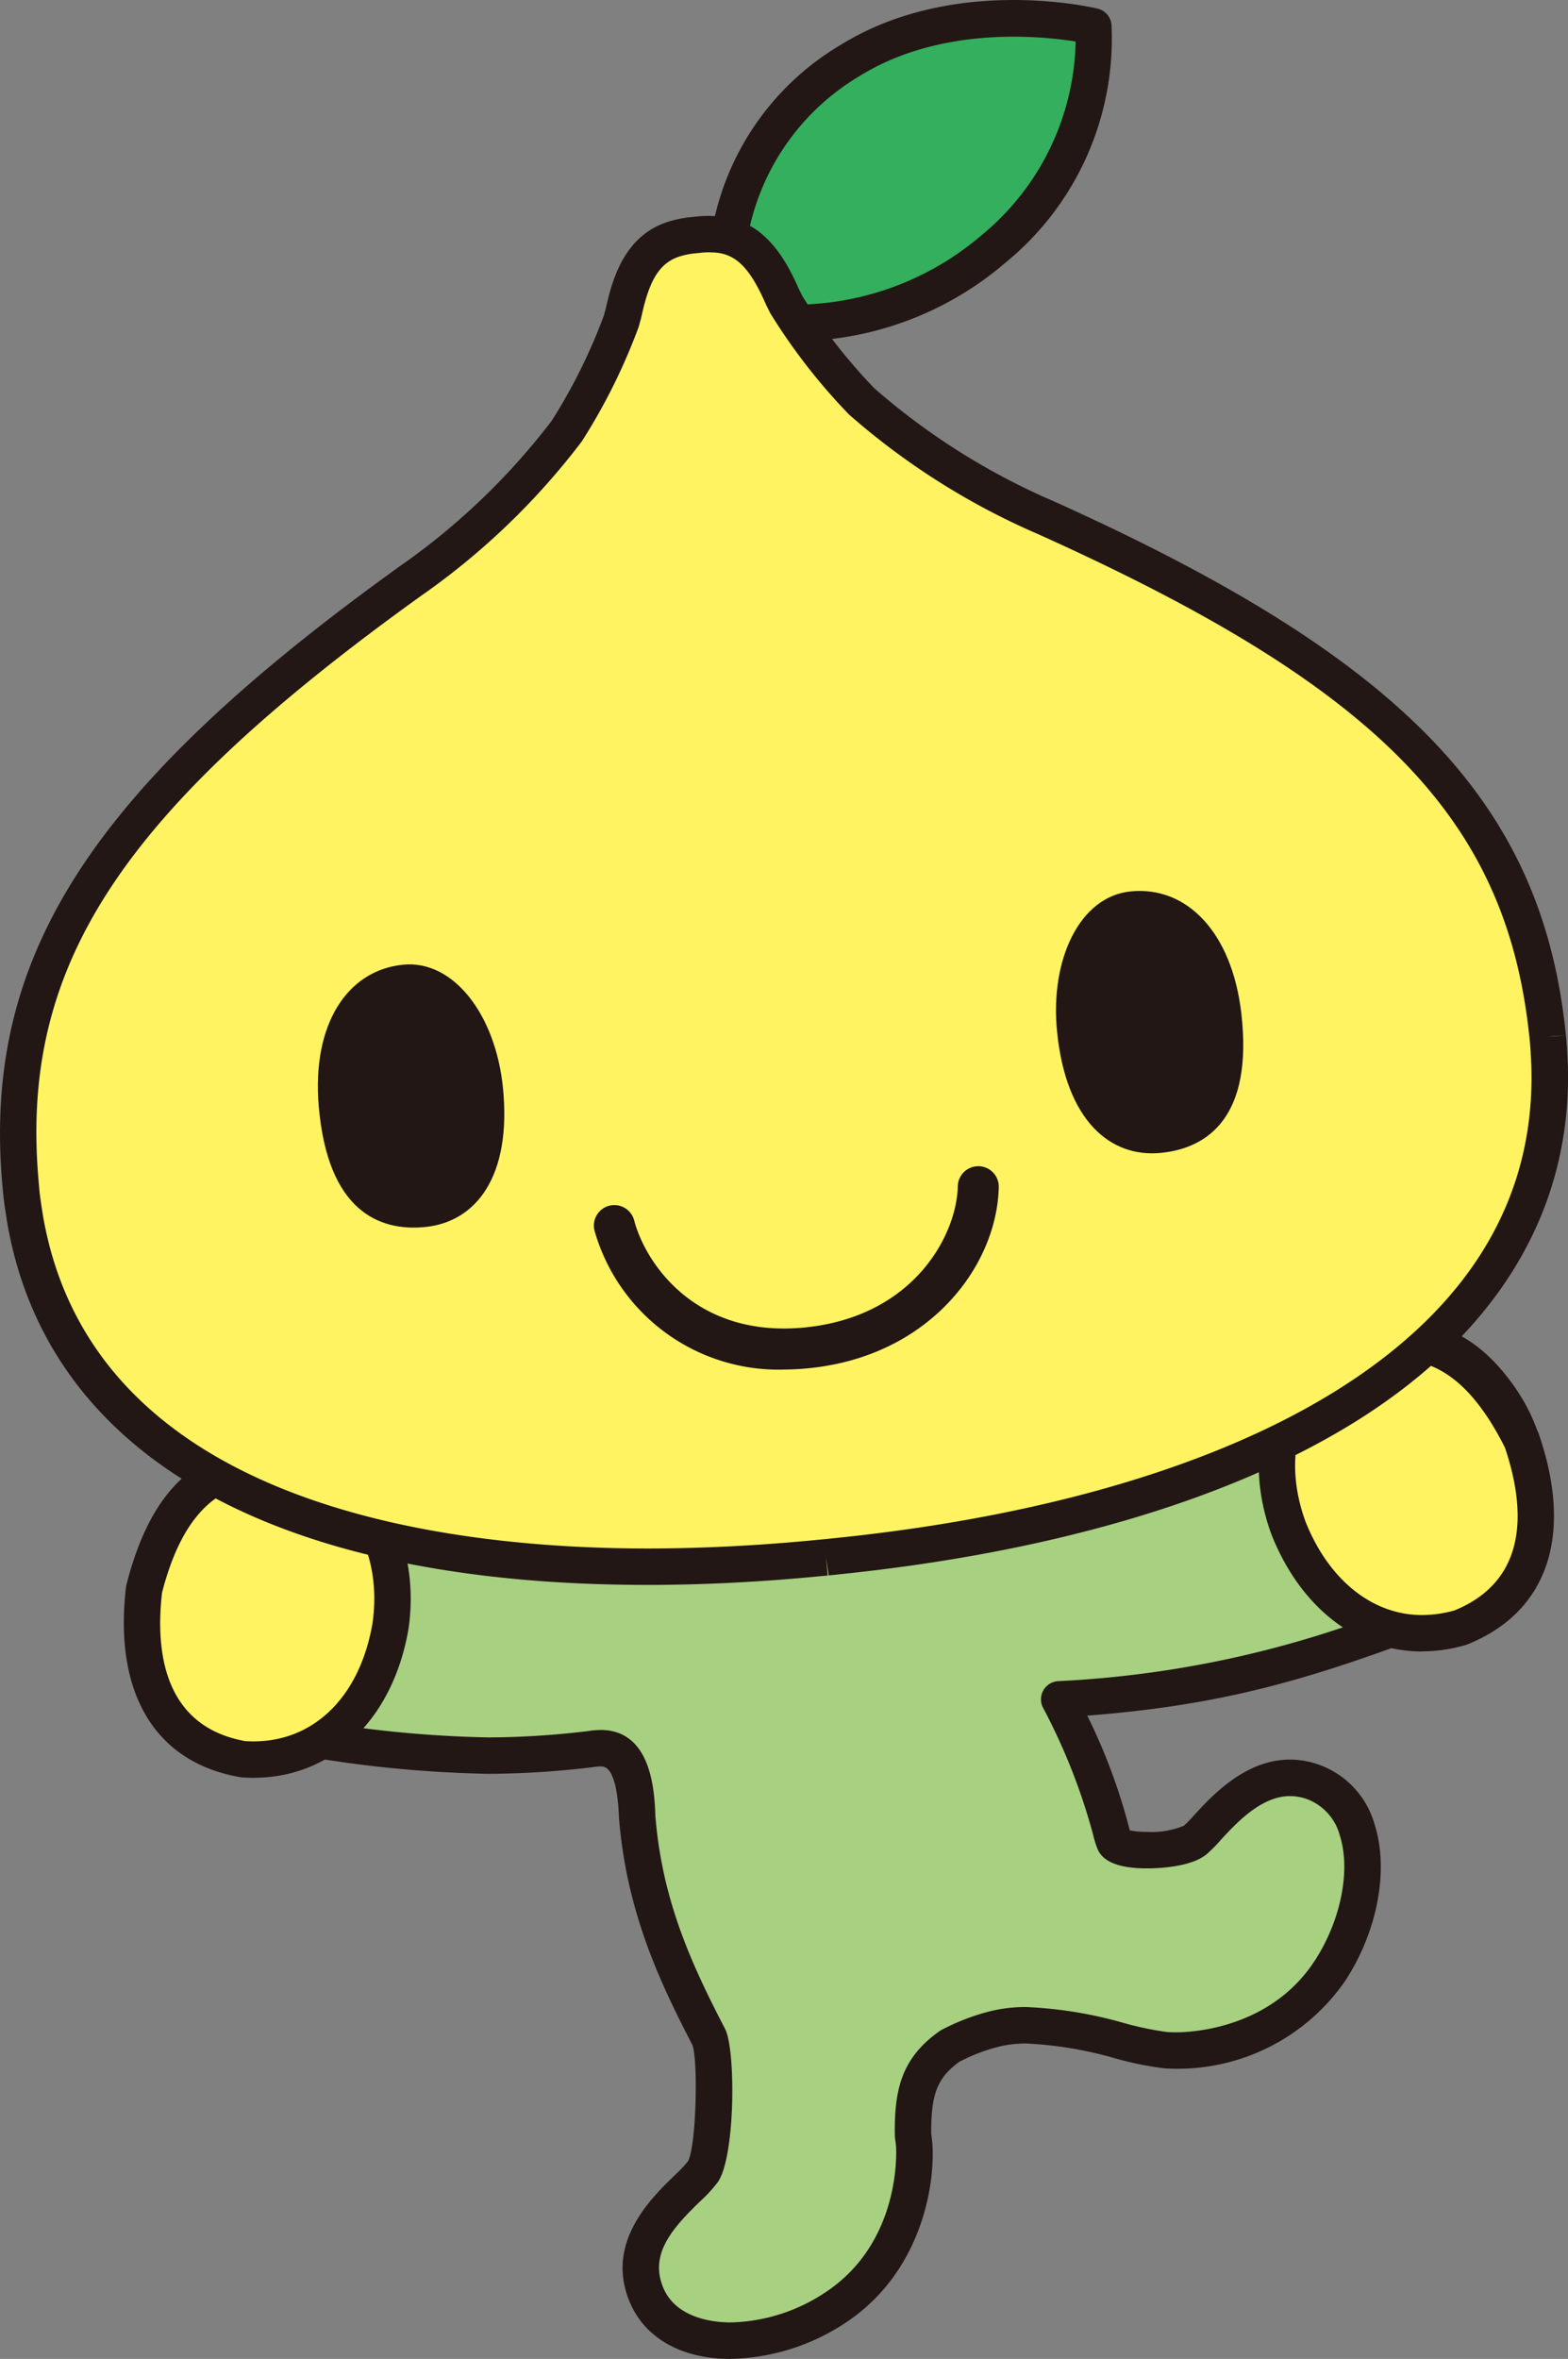
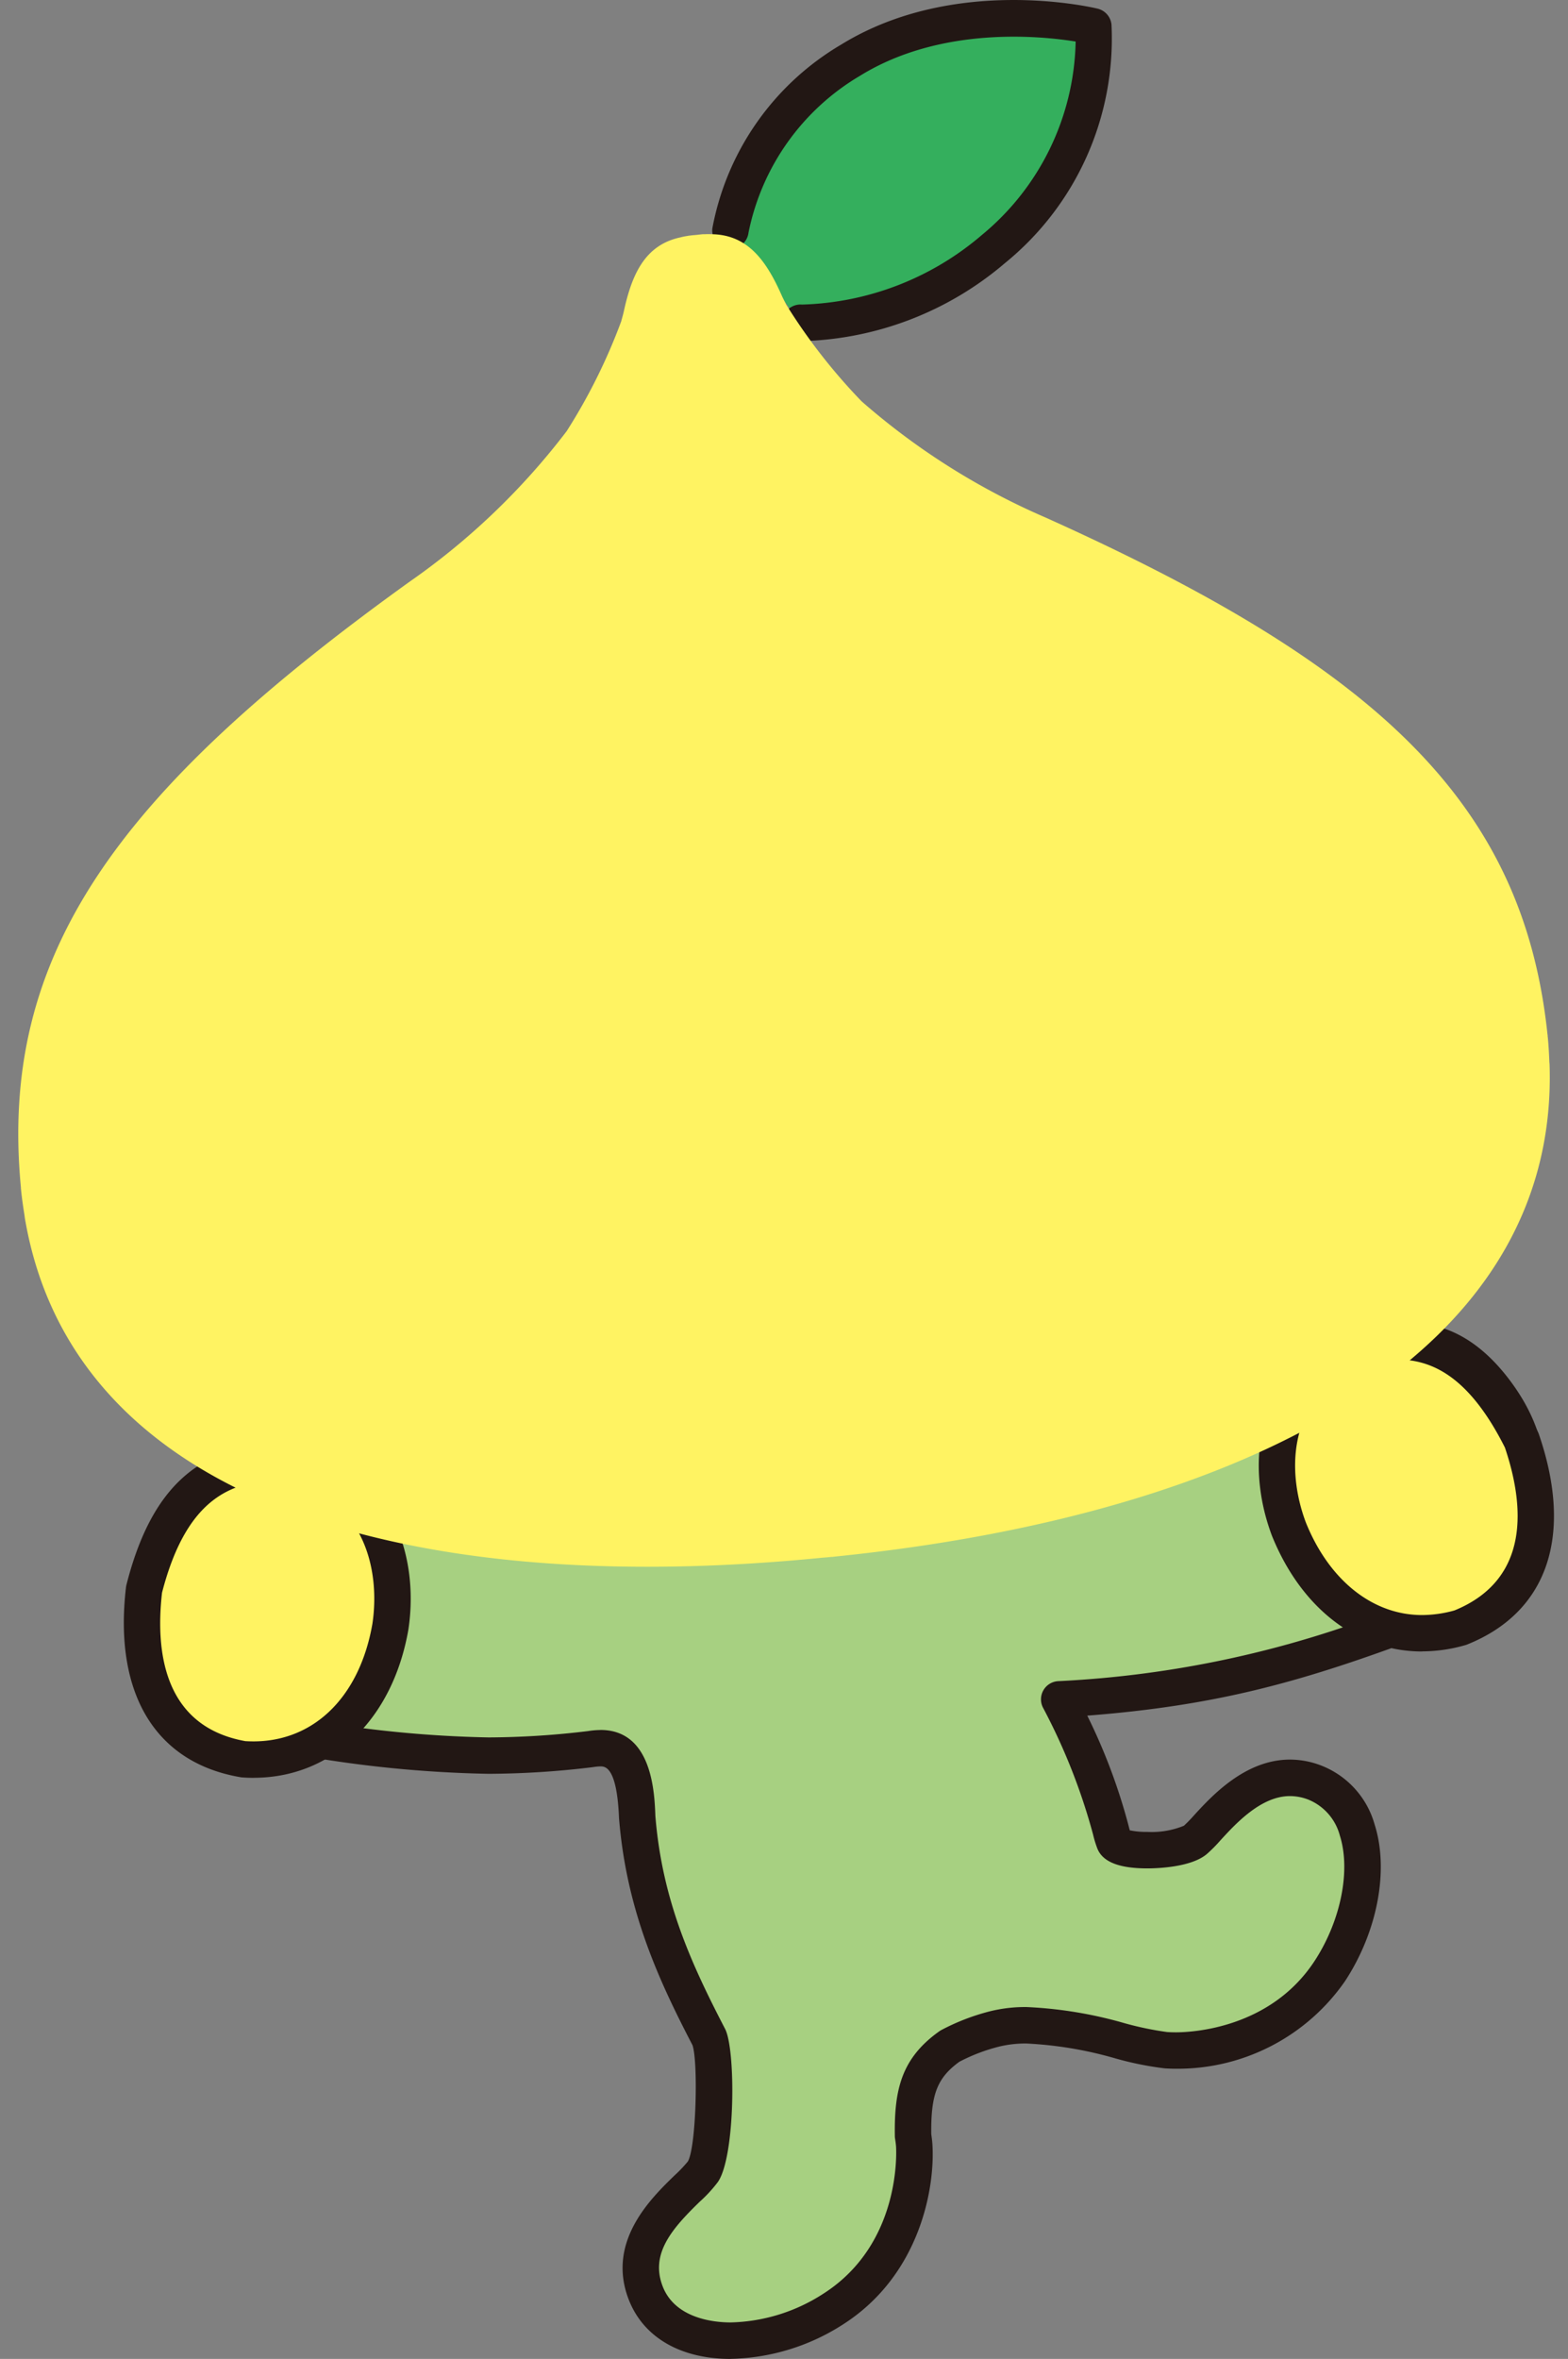
<svg xmlns="http://www.w3.org/2000/svg" width="114.313" height="171.921" viewBox="0 0 114.313 171.921">
  <rect x="0" y="0" width="114.313" height="171.921" fill="#808080" stroke="none" />
  <g id="img_pit_02" transform="translate(0.001 0.001)">
    <path id="パス_261" data-name="パス 261" d="M103.145,57.228c-4.611-5.989-9.692-2.979-12.328-.662s-5.026,4.163-10.94,6.012A92.081,92.081,0,0,1,69.67,65.16S34,67.567,31.764,67.438a36.345,36.345,0,0,1-12.217-2.8c-1.867-1.314-5.6-2.964-10.8,3.39-3.217,5.954-1.536,11.211,1.865,12.539a33.971,33.971,0,0,0,5.561,1.993c8.96,1.408,13.689,1.743,21.1.879,1.723-.273,3.228.118,3.414,4.915.544,6.78,3,11.8,5.237,16.1.537,1.05.539,8.358-.444,9.783-.984,1.47-5.856,4.444-4.176,8.825s8.523,4.5,13.7,1.172,6.056-9.269,5.878-11.921c-.011-.211-.045-.446-.08-.691-.051-3.288.506-4.98,2.671-6.522a14.581,14.581,0,0,1,3.252-1.261c4.116-1.065,9.841,1.343,12.494,1.543s8.6-.63,11.97-5.777,3.3-12-1.059-13.711-7.535,3.152-8.705,4.127c-1.059.952-5.621,1.068-5.952.16A47.881,47.881,0,0,0,71.457,79.81,77.65,77.65,0,0,0,96.47,74.387c3.255-1.74,4.225-3.707,5.91-4.849,3.1-2.029,4.866-6.975.764-12.31" transform="translate(5.761 44.036)" fill="#a7d081" />
    <path id="パス_262" data-name="パス 262" d="M48.1,128.483c-3.668,0-6.38-1.585-7.439-4.349-1.612-4.205,1.616-7.339,3.348-9.022a10,10,0,0,0,.968-1.015c.615-1.006.764-7.306.34-8.485-2.4-4.62-4.811-9.75-5.355-16.548C39.81,85.3,38.935,85.3,38.606,85.3a3.511,3.511,0,0,0-.531.051,63.978,63.978,0,0,1-7.632.489,87.619,87.619,0,0,1-13.879-1.37,1.14,1.14,0,0,1-.156-.033,30.637,30.637,0,0,1-4.6-1.579c-.309-.133-.651-.28-1.092-.459a6.814,6.814,0,0,1-3.838-4.145c-1.09-2.972-.615-6.709,1.3-10.256a2.357,2.357,0,0,1,.14-.211c2.768-3.379,5.565-5.1,8.32-5.1a7.2,7.2,0,0,1,4.143,1.376A35.116,35.116,0,0,0,32.466,66.71a1.079,1.079,0,0,0,.136,0c3.659,0,35.711-2.154,37.5-2.275a93.252,93.252,0,0,0,9.976-2.529c5.657-1.771,7.9-3.5,10.458-5.745,1.647-1.447,4.227-3.172,7.17-3.172,2.649,0,5.033,1.352,7.089,4.025,2.71,3.521,2.881,6.613,2.546,8.585a8.413,8.413,0,0,1-3.638,5.641,10.67,10.67,0,0,0-1.534,1.4,17.031,17.031,0,0,1-4.476,3.51c-.055.027-.111.053-.167.075C89.49,79.182,83.466,80.872,74.1,81.6a42.47,42.47,0,0,1,3,7.979c.033.135.067.266.1.38a6.006,6.006,0,0,0,1.285.115,6.17,6.17,0,0,0,2.662-.451,9.853,9.853,0,0,0,.713-.733c1.307-1.427,3.741-4.087,7.019-4.087a6.331,6.331,0,0,1,2.336.457,6.487,6.487,0,0,1,3.834,4.274c1.057,3.312.217,7.786-2.147,11.4a14.839,14.839,0,0,1-12.334,6.4c-.308,0-.593-.011-.852-.031a23.37,23.37,0,0,1-3.548-.717,28.209,28.209,0,0,0-6.493-1.09,8.079,8.079,0,0,0-2.018.229,13.175,13.175,0,0,0-2.881,1.1c-1.616,1.174-2.085,2.382-2.049,5.281.036.253.067.495.082.713.213,3.192-.912,9.552-6.487,13.131a15.7,15.7,0,0,1-8.22,2.529m-9.49-45.836c3.759,0,3.936,4.546,4,6.258.5,6.254,2.695,10.92,5.086,15.536.784,1.527.752,9.295-.526,11.149a10.067,10.067,0,0,1-1.312,1.427c-2.025,1.967-3.63,3.79-2.72,6.167s3.774,2.644,4.96,2.644a12.946,12.946,0,0,0,6.784-2.111c5.677-3.645,5.293-10.429,5.275-10.714-.013-.175-.04-.373-.073-.58a1.232,1.232,0,0,1-.015-.184c-.051-3.334.462-5.652,3.23-7.621.047-.033.093-.064.142-.091a16.042,16.042,0,0,1,3.548-1.372,10.677,10.677,0,0,1,2.68-.313A30.651,30.651,0,0,1,76.8,104.01a23.212,23.212,0,0,0,3.11.648q.295.022.65.022c1.119,0,6.871-.249,10.112-5.2,1.912-2.924,2.649-6.6,1.842-9.138a3.9,3.9,0,0,0-2.276-2.613,3.7,3.7,0,0,0-1.367-.266c-2.107,0-3.956,2.016-5.061,3.223a10.822,10.822,0,0,1-.946.959c-1.115,1.006-3.643,1.088-4.387,1.088-2.067,0-3.257-.477-3.643-1.45a8.029,8.029,0,0,1-.315-1.034A44.206,44.206,0,0,0,70.863,81a1.328,1.328,0,0,1,1.11-1.914,76.383,76.383,0,0,0,24.546-5.31,14.556,14.556,0,0,0,3.747-2.977,12.844,12.844,0,0,1,1.963-1.758,5.77,5.77,0,0,0,2.5-3.878,8.461,8.461,0,0,0-2.036-6.522c-1.525-1.983-3.2-2.988-4.984-2.988-2.114,0-4.114,1.363-5.415,2.509-2.711,2.386-5.273,4.36-11.419,6.283A92.514,92.514,0,0,1,70.5,67.065c-.047.007-.095.013-.144.018-1.383.093-33.917,2.284-37.751,2.284-.135,0-.242,0-.318-.005a37.547,37.547,0,0,1-12.643-2.893,1.311,1.311,0,0,1-.262-.144,4.656,4.656,0,0,0-2.744-.977c-1.894,0-3.976,1.352-6.181,4.025-1.507,2.844-1.9,5.739-1.086,7.965a4.226,4.226,0,0,0,2.327,2.595c.48.195.837.348,1.166.49a27.838,27.838,0,0,0,4.2,1.439,84.954,84.954,0,0,0,13.386,1.325,61.415,61.415,0,0,0,7.271-.464,5.687,5.687,0,0,1,.892-.075" transform="translate(5.165 43.437)" fill="#221714" />
    <path id="パス_263" data-name="パス 263" d="M69.009,60.951c1.439,4.2,2.326,10.914-4.467,13.64C59.033,76.184,54.3,73,52.035,67.415,50.091,62.271,51.229,56.562,56.8,54.1c5-1.179,8.893.206,12.2,6.855" transform="translate(41.93 44.031)" fill="#fff362" />
    <path id="パス_264" data-name="パス 264" d="M62.335,76.926c-4.715,0-8.8-3.144-10.938-8.42-2.04-5.394-1.134-12.112,5.466-15.025A1.059,1.059,0,0,1,57.1,53.4a13.987,13.987,0,0,1,3.274-.415c4.4,0,7.712,2.531,10.419,7.965a1.138,1.138,0,0,1,.066.164c2.529,7.377.622,12.954-5.228,15.3a.878.878,0,0,1-.127.044,11.419,11.419,0,0,1-3.164.46M57.824,55.958c-5.244,2.387-5.415,7.721-3.954,11.582,1.7,4.205,4.871,6.731,8.465,6.731a8.848,8.848,0,0,0,2.364-.337c5.574-2.278,5.09-7.692,3.676-11.872-2.857-5.688-5.776-6.422-8-6.422a11.611,11.611,0,0,0-2.546.317" transform="translate(41.337 43.435)" fill="#221714" />
    <path id="パス_265" data-name="パス 265" d="M5.837,67.834c-.517,4.411.038,11.158,7.255,12.387,5.723.389,9.673-3.727,10.7-9.663.81-5.437-1.507-10.776-7.481-12-5.132-.093-8.643,2.078-10.476,9.28" transform="translate(4.667 47.993)" fill="#fff362" />
    <path id="パス_266" data-name="パス 266" d="M14.434,82.173h0c-.273,0-.55-.009-.833-.029a1.106,1.106,0,0,1-.133-.016c-6.214-1.057-9.259-6.105-8.349-13.85a1.445,1.445,0,0,1,.033-.173C6.959,60.994,10.489,57.822,16.6,57.822l.34,0a1.409,1.409,0,0,1,.244.027c7.062,1.454,9.37,7.828,8.525,13.5-1.141,6.584-5.565,10.82-11.273,10.82M13.848,79.5c4.722.288,8.28-3.039,9.237-8.567.6-4.052-.69-9.224-6.316-10.452l-.171,0c-3.5,0-6.995,1-8.853,8.2-.5,4.384.175,9.775,6.1,10.822" transform="translate(4.066 47.396)" fill="#221714" />
    <path id="パス_267" data-name="パス 267" d="M29.264,16.2A18.492,18.492,0,0,1,38.033,3.775c7.85-4.831,17.689-2.457,17.689-2.457a19.884,19.884,0,0,1-7.291,16.23A22.111,22.111,0,0,1,34.406,22.92" transform="translate(23.987 0.603)" fill="#34af5d" />
    <path id="パス_268" data-name="パス 268" d="M35.3,24.855c-.2,0-.329-.005-.364-.007a1.328,1.328,0,1,1,.142-2.651,21.047,21.047,0,0,0,13.111-5.07,18.736,18.736,0,0,0,6.84-14.1c-2.593-.42-9.819-1.139-15.7,2.482a17.215,17.215,0,0,0-8.15,11.449,1.327,1.327,0,0,1-2.635-.32A19.724,19.724,0,0,1,37.935,3.248C46.162-1.818,56.208.528,56.634.63a1.334,1.334,0,0,1,1.008,1.159,21.074,21.074,0,0,1-7.765,17.383A23.726,23.726,0,0,1,35.3,24.855" transform="translate(23.389 0)" fill="#221714" />
    <path id="パス_269" data-name="パス 269" d="M112.23,67.8c-.005-.053-.015-.107-.02-.16C110.414,50.7,99.619,40.815,75.6,30.02a51,51,0,0,1-13.386-8.458,42.012,42.012,0,0,1-5.492-7.042c-.113-.227-.235-.455-.337-.684-1.132-2.562-2.5-4.425-5.108-4.453a4.373,4.373,0,0,0-.488,0c-.056,0-.1,0-.162,0l-.295.031-.1.013-.195.018-.1.007-.3.035c-.058,0-.1.024-.158.027A4.6,4.6,0,0,0,49,9.613c-2.557.548-3.525,2.646-4.12,5.381-.053.247-.129.493-.193.739a42.1,42.1,0,0,1-3.974,8,51.032,51.032,0,0,1-11.433,10.96C7.909,50.059-.7,61.892.923,78.85c0,.055,0,.107.011.162a.349.349,0,0,0,.005.04c0,.024,0,.049.005.076.064.6.149,1.181.242,1.76.009.067.015.14.027.211,3.561,21,28.516,27.672,58.062,24.748.111-.011.22-.018.331-.027a.241.241,0,0,1,.038-.005l.04,0,.16-.018.162-.016.038,0,.038,0c.109-.013.218-.027.329-.038,29.537-3.033,52.658-14.55,51.957-35.839,0-.069-.013-.14-.015-.209-.024-.586-.055-1.172-.113-1.774,0-.024-.009-.051-.011-.076a.15.15,0,0,0,0-.04" transform="translate(0.6 7.687)" fill="#fff362" />
-     <path id="パス_270" data-name="パス 270" d="M47.207,108.422h0c-27.215,0-43.8-9.411-46.7-26.506a1.185,1.185,0,0,1-.024-.169C.39,81.167.293,80.53.224,79.862A.525.525,0,0,1,.219,79.8l-.005-.053c-.007-.053-.009-.1-.013-.147C-1.4,62.808,6.435,50.513,29.11,34.206A49.657,49.657,0,0,0,40.219,23.581a40.686,40.686,0,0,0,3.8-7.657l.053-.193c.042-.142.08-.278.113-.42.562-2.588,1.656-5.652,5.135-6.4.136-.038.342-.075.55-.109.076-.015.149-.029.229-.038l1-.1c.044,0,.131-.007.175-.007h.075a4.738,4.738,0,0,1,.6,0c3.5.036,5.188,2.821,6.256,5.243.06.133.124.262.193.393l.089.182a41.029,41.029,0,0,0,5.259,6.74,49.68,49.68,0,0,0,13.005,8.2c25.474,11.451,35.606,21.933,37.382,38.685.007.075.016.124.02.175,0,.035.005.073.007.1l-.861.038-.459.062,1.323-.1c.067.673.1,1.316.12,1.852.009.115.011.166.015.217.346,10.456-4.93,19.423-15.254,25.936-9.146,5.768-22.249,9.666-37.893,11.273l-.328.035-.069.009-.178.015c-.025.005-.093.013-.162.022l-.2-1.314.131,1.319-.338.029c-4.407.435-8.714.655-12.794.655M2.865,79.571l0,.033c.06.59.149,1.176.231,1.672.005.044.015.1.022.156,3.588,21.179,29.162,24.335,44.084,24.335h0c3.992,0,8.21-.215,12.539-.642l.329-.031.082-.007.116-.011c.02,0,.055-.007.075-.009l.535-.056c15.234-1.563,27.941-5.323,36.739-10.874,9.619-6.067,14.337-14.006,14.021-23.6-.007-.1-.013-.158-.013-.217-.02-.484-.049-1.077-.111-1.678l-.007-.075c0-.015,0-.035-.005-.053l-.018-.142c-1.68-15.842-11.056-25.4-35.828-36.541a52.335,52.335,0,0,1-13.744-8.693l-.058-.058A43.414,43.414,0,0,1,56.2,15.813a1.1,1.1,0,0,1-.064-.111l-.106-.213c-.087-.173-.173-.344-.251-.52-1.17-2.649-2.229-3.643-3.909-3.661a2.731,2.731,0,0,0-.4,0c-.024,0-.089.005-.113.005l-.045,0-.873.087a1.5,1.5,0,0,1-.177.033,2.377,2.377,0,0,0-.317.064c-1.7.364-2.538,1.547-3.157,4.376-.042.193-.093.38-.147.57l-.06.227a1.056,1.056,0,0,1-.038.115,43.362,43.362,0,0,1-4.1,8.252.658.658,0,0,1-.047.069A52.178,52.178,0,0,1,30.66,36.363C8.606,52.221,1.327,63.462,2.843,79.322l.011.14h0c0,.018,0,.036.007.053l0,.016,0,.04" transform="translate(0 7.087)" fill="#221714" />
-     <path id="パス_271" data-name="パス 271" d="M37.6,61.513A13.951,13.951,0,0,1,23.841,51.394a1.493,1.493,0,0,1,2.89-.753c.8,3.05,4.413,8.6,12.452,7.8,7.934-.8,11.044-6.716,11.14-10.258a1.494,1.494,0,1,1,2.986.078c-.153,5.717-5.051,12.268-13.828,13.149a18.833,18.833,0,0,1-1.885.1" transform="translate(19.502 38.304)" fill="#221714" />
-     <path id="パス_272" data-name="パス 272" d="M55.818,44.6c.875,7.579-2.466,9.83-5.852,10.174-3.7.369-6.928-2.347-7.579-8.82-.535-5.3,1.66-9.865,5.357-10.236,4.092-.411,7.388,2.97,8.074,8.882" transform="translate(34.678 29.248)" fill="#221714" />
-     <path id="パス_273" data-name="パス 273" d="M12.8,48.964c.651,7.6,4.378,9.14,7.766,8.8,3.7-.373,6.314-3.679,5.663-10.154-.535-5.3-3.594-9.333-7.291-8.962-4.092.415-6.645,4.387-6.138,10.316" transform="translate(10.436 31.66)" fill="#221714" />
  </g>
</svg>